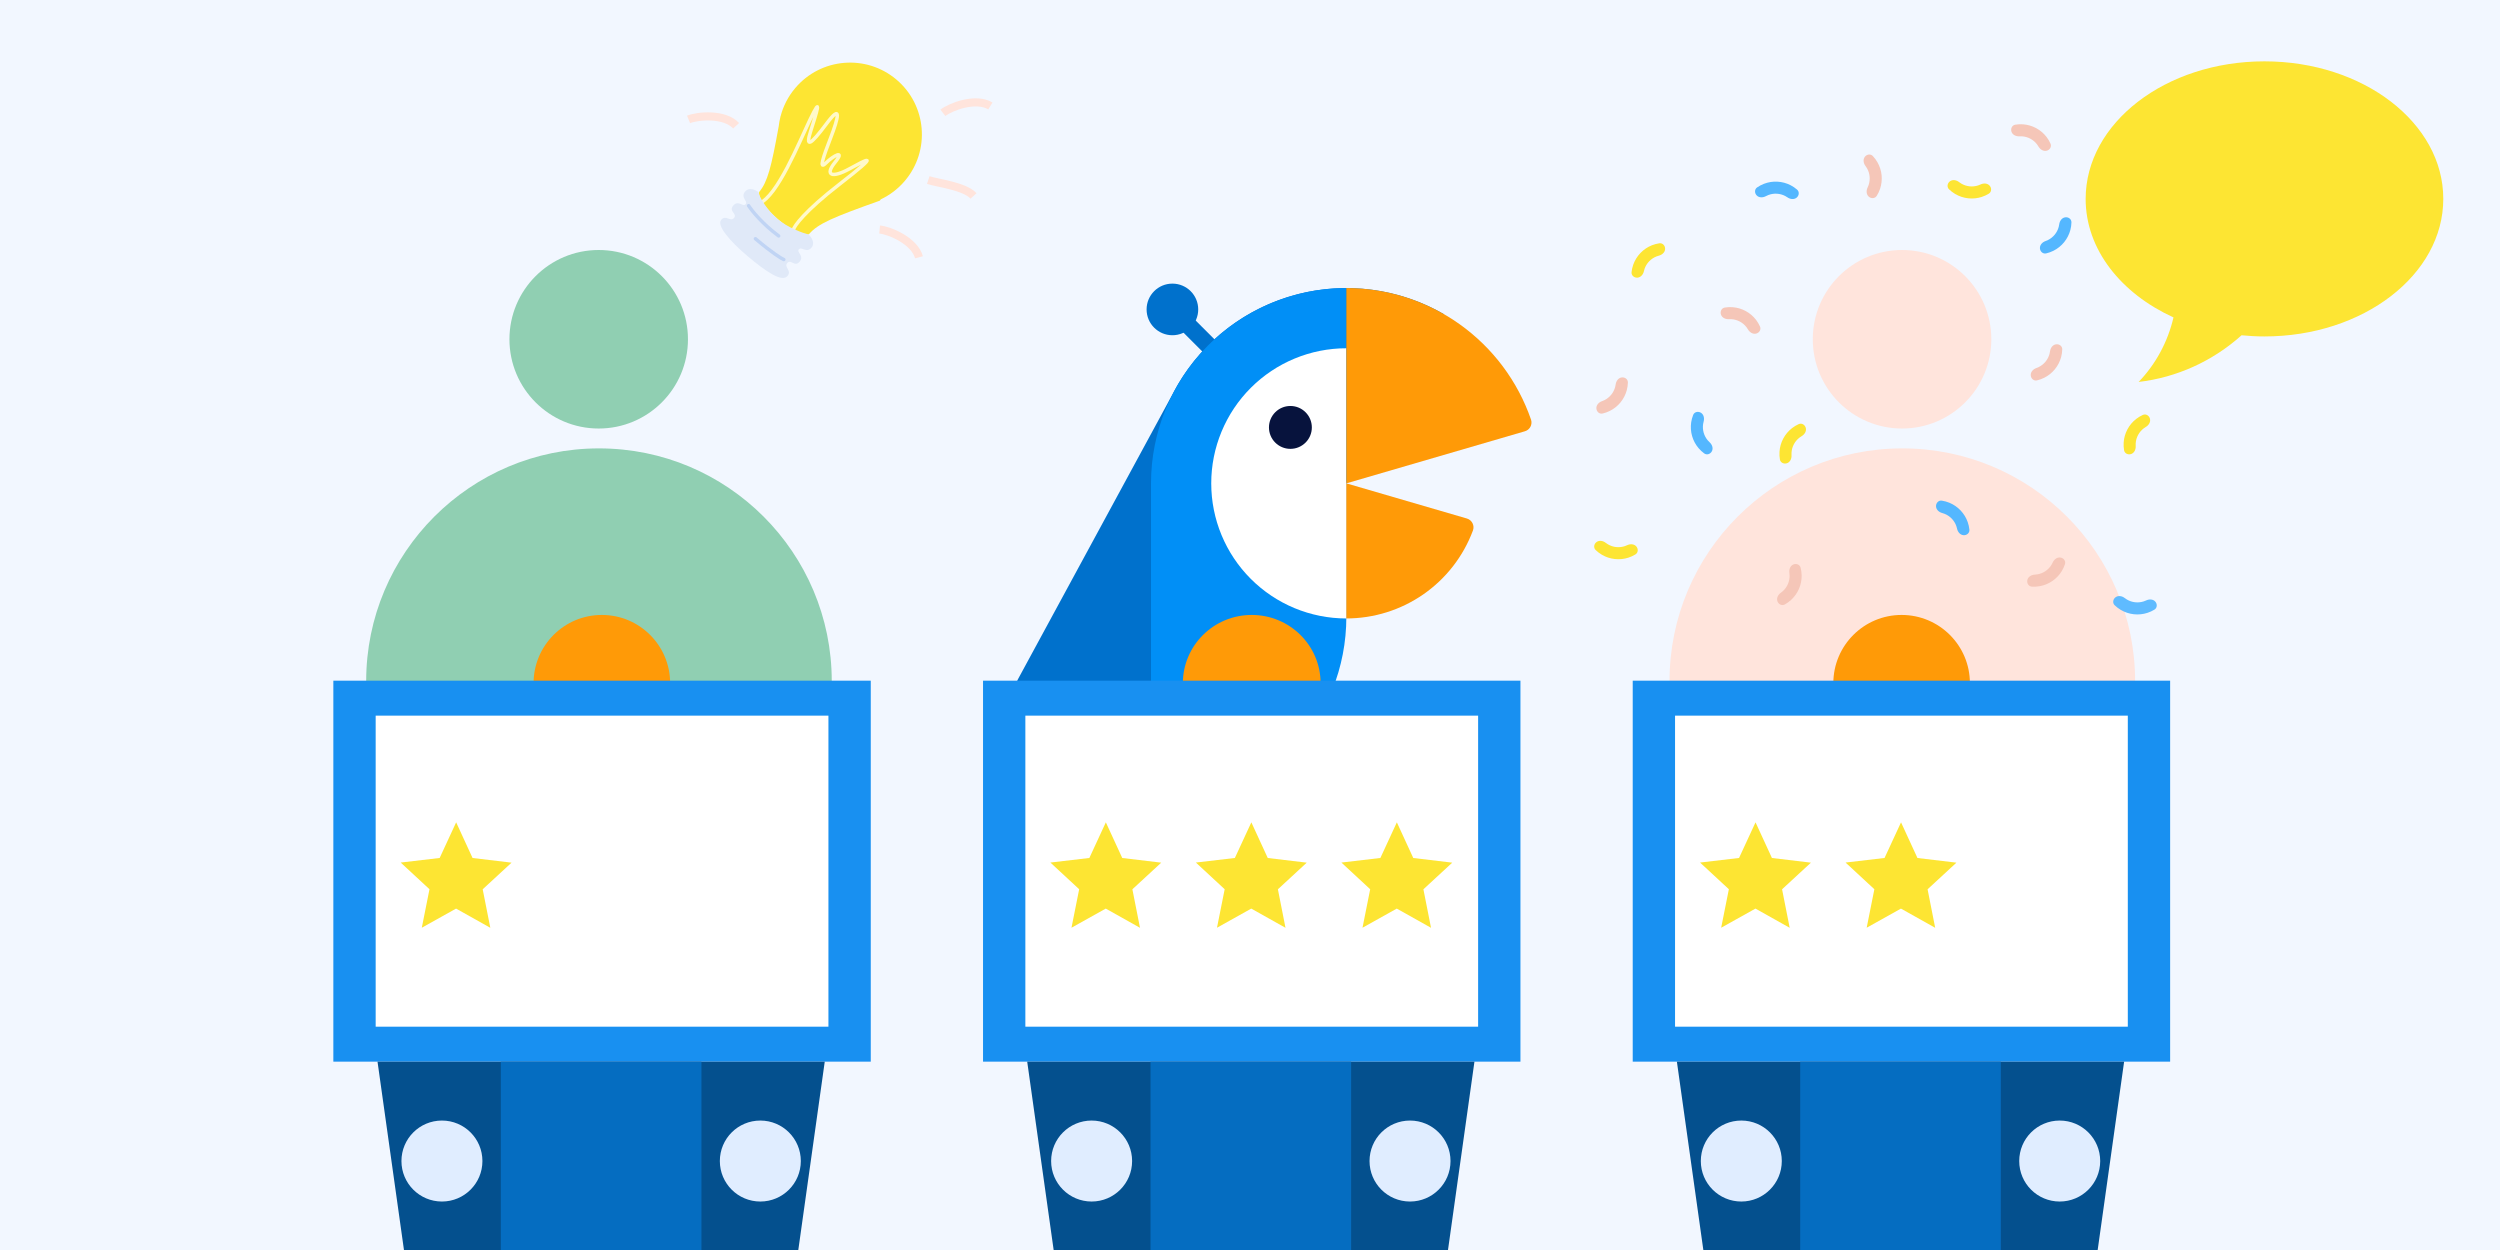
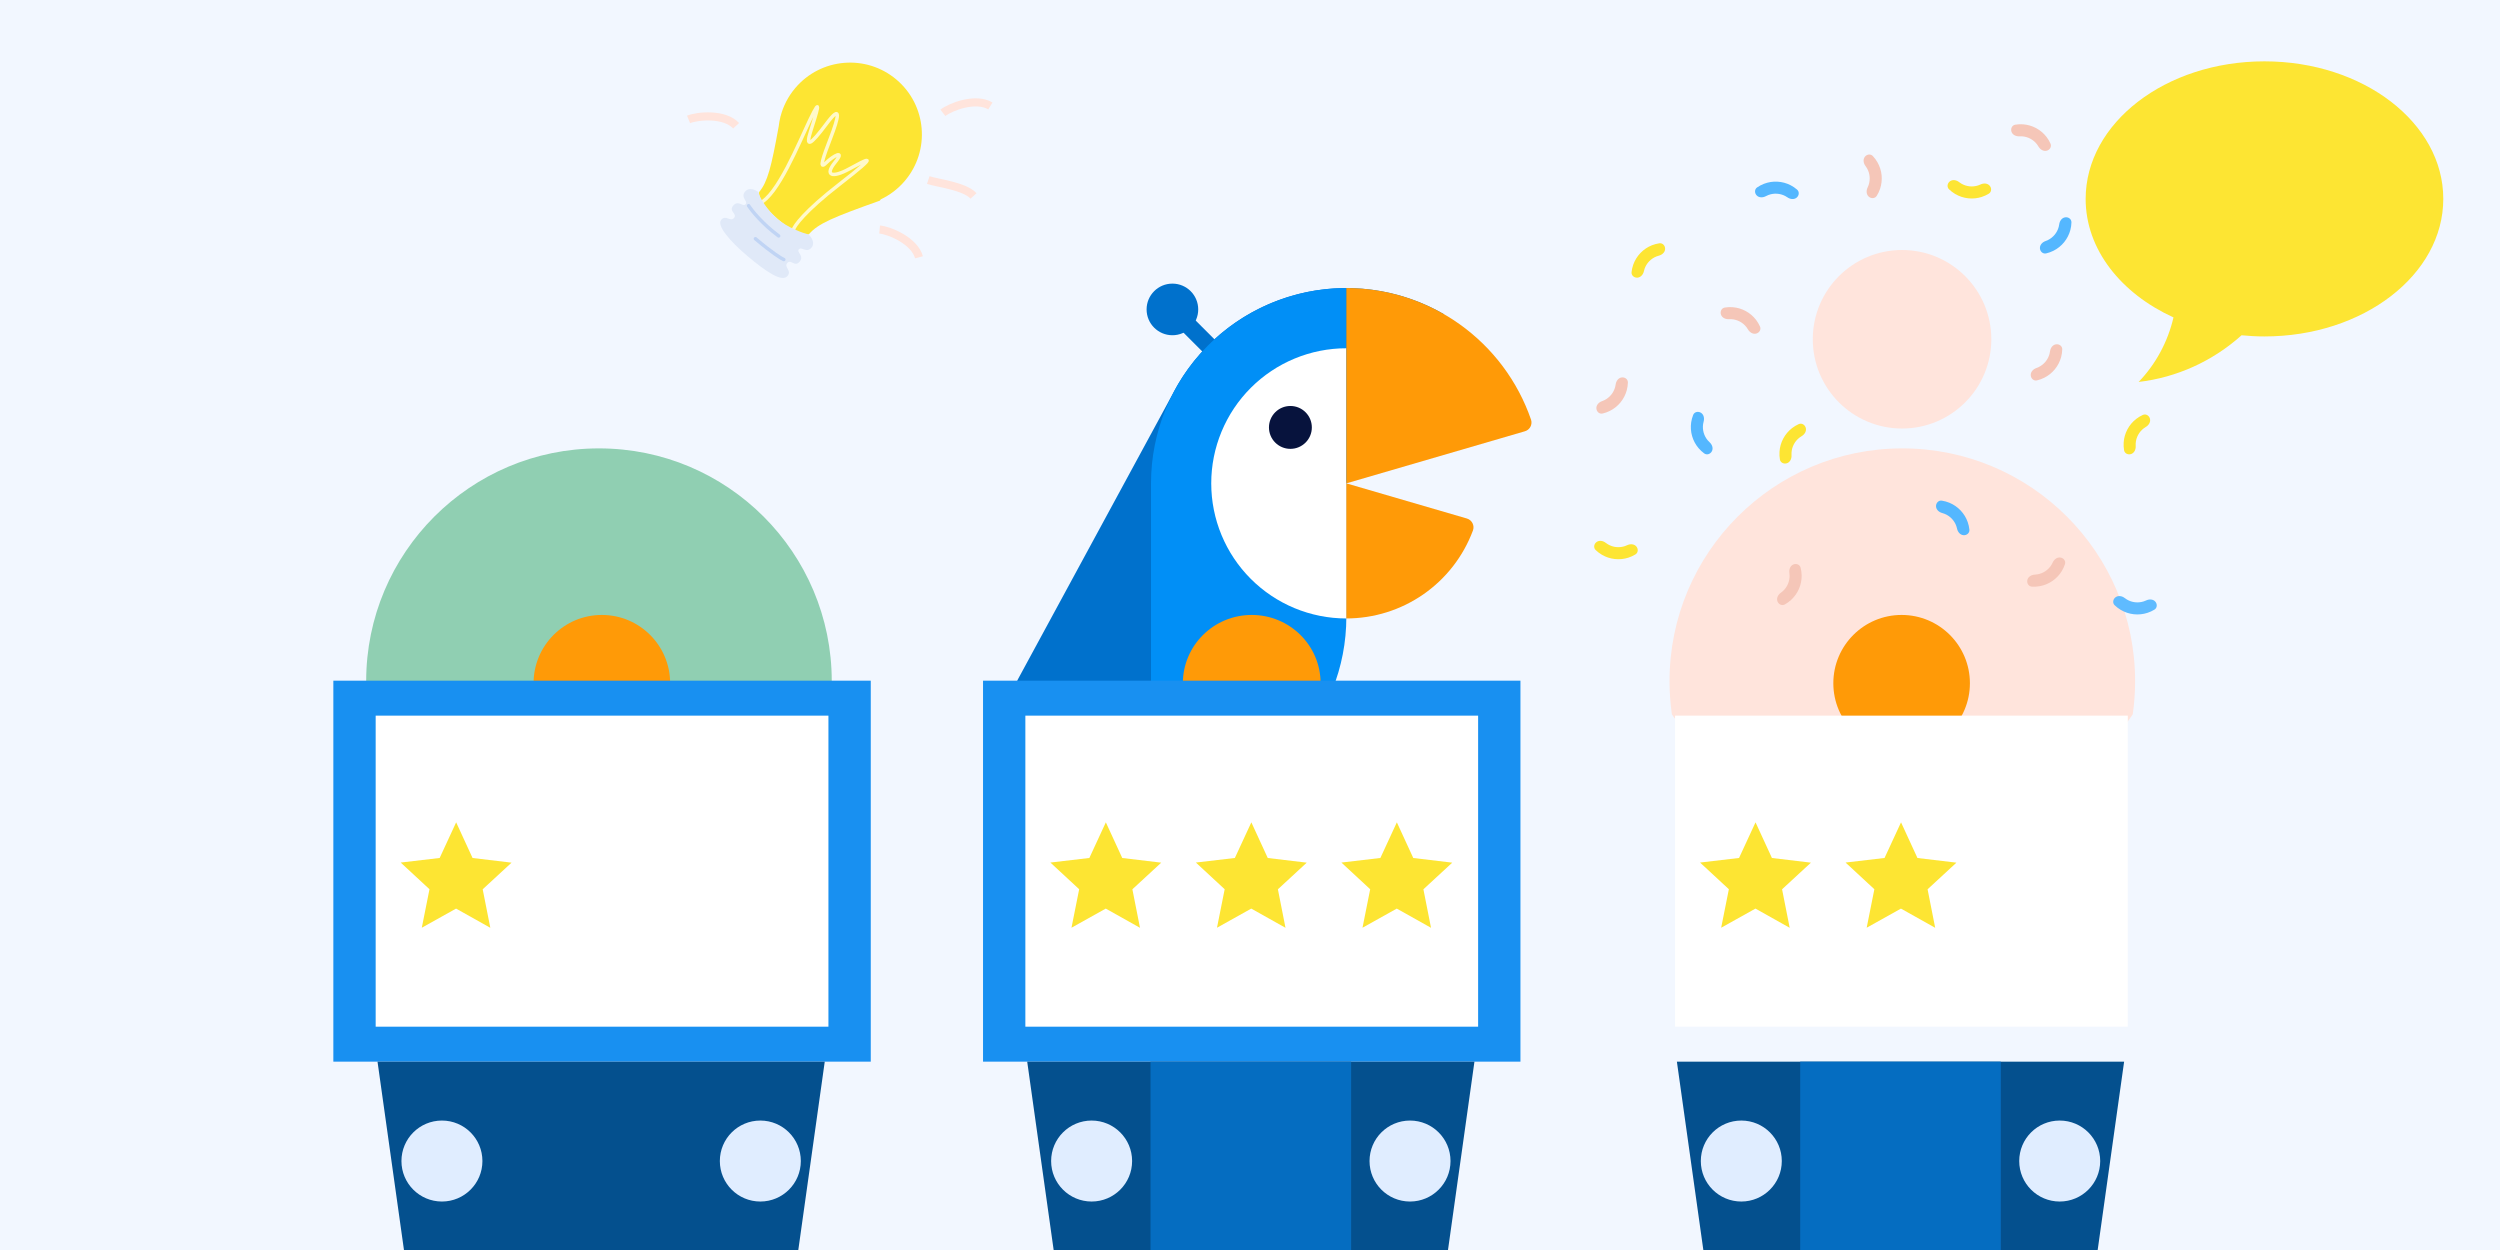
<svg xmlns="http://www.w3.org/2000/svg" width="2160" height="1080" viewBox="0 0 2160 1080" fill="none">
  <rect x="0" y="0" width="2160" height="1080" fill="#333333" stroke="none" />
  <g clip-path="url(#clip0_105_442)">
    <rect width="2160" height="1080" fill="#F2F7FF" />
    <path d="M1017.07 333.258L879.455 586.961C878.92 587.881 878.576 588.9 878.446 589.957C878.315 591.014 878.399 592.087 878.694 593.11C878.989 594.133 879.488 595.086 880.161 595.911C880.834 596.736 878.446 638.601 882.611 597.911C921.151 617.725 965.413 607.335 1006.99 595.103C1048.56 582.87 1083.84 555.114 1105.5 517.585L1247.59 271.486C1208.83 249.109 1162.76 243.046 1119.53 254.63C1076.3 266.215 1039.44 294.498 1017.07 333.258Z" fill="#0071CC" />
    <path d="M1027.65 271.528L1017.14 282.04L1065.44 330.346L1075.95 319.834L1027.65 271.528Z" fill="#0071CC" />
    <path d="M1012.96 289.644C1025.27 289.644 1035.26 279.66 1035.26 267.344C1035.26 255.029 1025.27 245.045 1012.96 245.045C1000.64 245.045 990.657 255.029 990.657 267.344C990.657 279.66 1000.64 289.644 1012.96 289.644Z" fill="#0071CC" />
    <path d="M994.477 417.62L994.477 693.863C994.474 694.929 994.686 695.984 995.101 696.965C995.517 697.946 996.126 698.832 996.894 699.571C997.661 700.31 998.57 700.886 999.566 701.264C1000.56 701.642 1001.62 701.815 1002.69 701.771C1045.98 699.661 1086.79 680.98 1116.68 649.598C1146.57 618.217 1163.24 576.539 1163.24 533.201V248.853C1141.08 248.853 1119.14 253.218 1098.66 261.699C1078.18 270.181 1059.58 282.612 1043.91 298.283C1028.24 313.955 1015.8 332.56 1007.32 353.035C998.842 373.511 994.477 395.457 994.477 417.62Z" fill="#018FF6" />
    <path d="M1046.51 417.626C1046.51 448.583 1058.81 478.272 1080.7 500.161C1102.59 522.051 1132.28 534.349 1163.24 534.349V300.902C1147.91 300.902 1132.73 303.921 1118.57 309.787C1104.41 315.653 1091.54 324.251 1080.7 335.089C1069.86 345.928 1061.26 358.796 1055.4 372.957C1049.53 387.119 1046.51 402.297 1046.51 417.626Z" fill="white" />
    <path d="M1267.41 448.002L1163.24 417.615V534.338C1187.03 534.336 1210.25 527.064 1229.8 513.497C1249.34 499.929 1264.27 480.713 1272.59 458.422C1272.98 457.4 1273.15 456.31 1273.1 455.219C1273.04 454.128 1272.76 453.06 1272.27 452.082C1271.79 451.103 1271.1 450.236 1270.27 449.534C1269.43 448.833 1268.46 448.311 1267.41 448.002Z" fill="#FF9A07" />
    <path d="M1322.79 362.504C1311.32 329.323 1289.78 300.544 1261.19 280.173C1232.59 259.803 1198.36 248.855 1163.25 248.853V417.618L1317.5 372.621C1318.53 372.325 1319.48 371.824 1320.31 371.149C1321.13 370.475 1321.82 369.639 1322.31 368.694C1322.8 367.748 1323.1 366.712 1323.19 365.649C1323.27 364.585 1323.14 363.515 1322.79 362.504Z" fill="#FF9A07" />
    <path d="M1114.9 387.816C1125.13 387.816 1133.43 379.522 1133.43 369.29C1133.43 359.059 1125.13 350.765 1114.9 350.765C1104.67 350.765 1096.38 359.059 1096.38 369.29C1096.38 379.522 1104.67 387.816 1114.9 387.816Z" fill="#07133D" />
-     <circle cx="517.276" cy="293.123" r="77.123" fill="#90CFB2" />
    <path fill-rule="evenodd" clip-rule="evenodd" d="M318.402 617.167C317.069 607.815 316.38 598.256 316.38 588.536C316.38 477.456 406.428 387.407 517.509 387.407C628.59 387.407 718.638 477.456 718.638 588.536C718.638 598.256 717.949 607.814 716.616 617.165C673.327 680.831 600.301 722.648 517.509 722.648C434.717 722.648 361.692 680.831 318.402 617.167Z" fill="#90CFB2" />
    <circle cx="1643.37" cy="293.123" r="77.123" fill="#FFE4DC" />
    <path fill-rule="evenodd" clip-rule="evenodd" d="M1444.49 617.167C1443.16 607.815 1442.47 598.256 1442.47 588.536C1442.47 477.456 1532.52 387.407 1643.6 387.407C1754.68 387.407 1844.73 477.456 1844.73 588.536C1844.73 598.256 1844.04 607.814 1842.71 617.165C1799.42 680.831 1726.39 722.648 1643.6 722.648C1560.81 722.648 1487.78 680.831 1444.49 617.167Z" fill="#FFE4DC" />
    <circle cx="520" cy="590.308" r="59" fill="#FF9A07" />
    <ellipse cx="1081.5" cy="590.308" rx="59.5" ry="59" fill="#FF9A07" />
    <circle cx="1643" cy="590.308" r="59" fill="#FF9A07" />
    <rect x="288.008" y="588.1" width="464.33" height="329.166" fill="#1890F1" />
    <rect x="324.582" y="618.314" width="391.182" height="268.739" fill="white" />
    <path d="M394.115 710.496L408.292 741.31L441.971 745.335L417.047 768.341L423.626 801.616L394.044 785.021L364.431 801.56L371.073 768.298L346.192 745.245L379.879 741.283L394.115 710.496Z" fill="#FDE533" />
    <path d="M326.172 917.266H712.584L633.075 1483.37H405.68L326.172 917.266Z" fill="#04508E" />
-     <rect x="432.713" y="917.266" width="173.329" height="566.101" fill="#056DC1" />
    <circle cx="656.927" cy="1003.14" r="34.984" fill="#E0EDFF" />
    <circle r="34.984" transform="matrix(-1 0 0 1 381.828 1003.14)" fill="#E0EDFF" />
    <rect x="849.34" y="588.1" width="464.33" height="329.166" fill="#1890F1" />
    <rect x="885.914" y="618.314" width="391.182" height="268.739" fill="white" />
    <path d="M955.447 710.496L969.624 741.31L1003.3 745.335L978.379 768.341L984.958 801.616L955.376 785.021L925.763 801.56L932.405 768.298L907.524 745.245L941.211 741.283L955.447 710.496Z" fill="#FDE533" />
    <path d="M1081.16 710.496L1095.34 741.31L1129.02 745.335L1104.1 768.341L1110.67 801.616L1081.09 785.021L1051.48 801.56L1058.12 768.298L1033.24 745.245L1066.93 741.283L1081.16 710.496Z" fill="#FDE533" />
    <path d="M1206.88 710.496L1221.06 741.31L1254.74 745.335L1229.82 768.341L1236.4 801.616L1206.81 785.021L1177.2 801.56L1183.84 768.298L1158.96 745.245L1192.65 741.283L1206.88 710.496Z" fill="#FDE533" />
    <path d="M887.504 917.266H1273.92L1194.41 1483.37H967.012L887.504 917.266Z" fill="#04508E" />
    <rect x="994.046" y="917.266" width="173.329" height="566.101" fill="#056DC1" />
    <circle cx="1218.26" cy="1003.14" r="34.984" fill="#E0EDFF" />
    <circle r="34.984" transform="matrix(-1 0 0 1 943.16 1003.14)" fill="#E0EDFF" />
-     <rect x="1410.67" y="588.1" width="464.33" height="329.166" fill="#1890F1" />
    <rect x="1447.24" y="618.314" width="391.182" height="268.739" fill="white" />
    <path d="M1516.78 710.496L1530.95 741.31L1564.63 745.335L1539.71 768.341L1546.29 801.616L1516.71 785.021L1487.09 801.56L1493.73 768.298L1468.85 745.245L1502.54 741.283L1516.78 710.496Z" fill="#FDE533" />
    <path d="M1642.49 710.496L1656.67 741.31L1690.35 745.335L1665.43 768.341L1672 801.616L1642.42 785.021L1612.81 801.56L1619.45 768.298L1594.57 745.245L1628.26 741.283L1642.49 710.496Z" fill="#FDE533" />
    <path d="M1448.83 917.266H1835.24L1755.74 1483.37H1528.34L1448.83 917.266Z" fill="#04508E" />
    <rect x="1555.37" y="917.266" width="173.329" height="566.101" fill="#056DC1" />
    <circle cx="1779.59" cy="1003.14" r="34.984" fill="#E0EDFF" />
    <circle r="34.984" transform="matrix(-1 0 0 1 1504.49 1003.14)" fill="#E0EDFF" />
    <path fill-rule="evenodd" clip-rule="evenodd" d="M760.61 172.427C768.543 168.749 775.82 163.327 781.838 156.212C803.967 130.049 800.697 90.901 774.535 68.772C748.372 46.643 709.224 49.913 687.095 76.076C680.899 83.401 676.694 91.746 674.425 100.449L674.368 100.402C674.314 100.707 674.26 101.011 674.206 101.313C673.582 103.86 673.122 106.436 672.825 109.025C666.407 144.544 663.161 157.323 655.833 165.986C655.316 168.781 657.781 177.33 671.777 189.168C672.049 189.398 672.32 189.624 672.59 189.845C672.853 190.074 673.12 190.304 673.392 190.534C687.388 202.372 696.228 203.385 698.898 202.412C706.79 193.081 720.176 187.627 760.499 173.253L760.208 173.004C760.461 172.909 760.71 172.813 760.954 172.714L760.61 172.427Z" fill="#FDE533" />
    <path d="M725.303 159.183C695.233 182.506 686.13 195.306 685.337 198.791C667.331 197.483 661.2 192.073 655.896 175.736C671.648 169.668 690.461 122.971 699.665 103.792C711.17 79.818 705.212 98.326 700.453 113.231C695.695 128.137 700.228 125.507 713.949 107.101C727.67 88.695 724.278 101.986 717.698 119.045C711.119 136.104 707.291 147.179 713.521 140.906C719.751 134.632 730.763 128.71 721.47 140.242C712.177 151.774 719.113 153.946 733.705 145.974C748.298 138.001 762.891 130.028 725.303 159.183Z" stroke="#FFF9CA" stroke-width="3" stroke-linecap="round" />
    <path d="M643.785 165.493C647.245 161.401 652.928 164.145 655.336 166.029C655.627 169.506 662.088 180.973 672.315 189.624C680.498 196.545 693.295 201.213 698.67 202.682C700.927 204.744 704.576 209.893 701.115 213.984C696.79 219.098 692.503 212.702 690.227 215.394C687.95 218.085 695.196 220.982 690.871 226.096C686.545 231.21 683.397 223.468 680.21 227.237C677.022 231.005 684.496 233.632 680.398 238.477C675.617 244.129 661.829 234.775 645.679 221.116C630.876 208.594 618.97 194.831 623.068 189.986C627.166 185.141 630.997 192.075 634.184 188.307C637.371 184.539 629.215 182.719 633.54 177.605C637.866 172.491 641.924 179.156 644.201 176.464C646.478 173.772 639.459 170.606 643.785 165.493Z" fill="#E0E9F8" />
    <path d="M646.809 177.747C649.681 182.176 658.889 193.597 672.753 203.846M677.207 224.235C675.137 223.408 667.336 218.656 652.694 206.271" stroke="#C0D4F4" stroke-width="3" stroke-linecap="round" />
    <path d="M760 198.308C768.635 199.093 790.196 208.103 794 222.308" stroke="#FFE4DC" stroke-width="7" />
    <path d="M594.911 103.179C602.925 99.901 626.146 97.916 635.992 108.657" stroke="#FFE4DC" stroke-width="7" />
    <path d="M802.024 155.567C810.21 158.296 833.382 160.788 841.13 169.292" stroke="#FFE4DC" stroke-width="7" />
    <path d="M814.647 97.485C821.465 92.147 843.266 83.909 855.667 91.561" stroke="#FFE4DC" stroke-width="7" />
    <path d="M1956.48 53C1871.17 53 1802 106.213 1802 171.905C1802 215.435 1832.48 253.54 1877.89 274.241C1872.99 295.345 1862.57 314.639 1847.78 330C1880.66 326.16 1911.66 312.107 1936.71 289.683C1943.19 290.309 1949.8 290.685 1956.48 290.685C2041.83 290.685 2111 237.472 2111 171.822C2111 106.171 2041.83 53 1956.48 53Z" fill="#FDE533" />
    <path d="M1857.59 361.868C1856.92 359.072 1854.07 357.309 1851.45 358.484C1849.41 359.397 1847.48 360.551 1845.71 361.926C1842.56 364.368 1839.96 367.45 1838.09 370.969C1836.22 374.489 1835.11 378.365 1834.85 382.343C1834.7 384.583 1834.82 386.827 1835.2 389.026C1835.69 391.86 1838.74 393.232 1841.44 392.228C1844.13 391.225 1845.42 388.207 1845.24 385.337C1845.19 384.571 1845.19 383.801 1845.24 383.032C1845.4 380.524 1846.1 378.08 1847.28 375.861C1848.46 373.642 1850.1 371.698 1852.09 370.159C1852.7 369.687 1853.33 369.256 1854 368.869C1856.48 367.416 1858.26 364.663 1857.59 361.868Z" fill="#FDE533" />
    <path d="M1560.23 369.819C1559.56 367.023 1556.71 365.26 1554.09 366.436C1552.05 367.348 1550.12 368.502 1548.35 369.877C1545.2 372.319 1542.6 375.401 1540.73 378.92C1538.85 382.44 1537.75 386.317 1537.49 390.295C1537.34 392.534 1537.46 394.778 1537.84 396.977C1538.33 399.811 1541.38 401.183 1544.08 400.18C1546.77 399.176 1548.06 396.158 1547.87 393.288C1547.83 392.522 1547.83 391.753 1547.88 390.984C1548.04 388.475 1548.74 386.031 1549.92 383.812C1551.1 381.593 1552.74 379.649 1554.73 378.11C1555.34 377.638 1555.97 377.207 1556.64 376.82C1559.12 375.367 1560.9 372.615 1560.23 369.819Z" fill="#FDE533" />
    <path d="M1379.26 352.772C1379.38 355.645 1381.82 357.927 1384.63 357.283C1386.8 356.783 1388.92 356.025 1390.93 355.021C1394.49 353.238 1397.64 350.718 1400.16 347.629C1402.68 344.54 1404.51 340.952 1405.54 337.101C1406.13 334.932 1406.44 332.709 1406.5 330.477C1406.56 327.602 1403.84 325.663 1401 326.125C1398.16 326.586 1396.31 329.297 1395.94 332.148C1395.83 332.908 1395.68 333.663 1395.48 334.408C1394.83 336.836 1393.68 339.098 1392.09 341.046C1390.5 342.994 1388.52 344.582 1386.27 345.707C1385.58 346.052 1384.87 346.35 1384.14 346.602C1381.43 347.545 1379.14 349.898 1379.26 352.772Z" fill="#F5C6B8" />
    <path d="M1614.5 169.817C1616.6 171.773 1619.95 171.669 1621.48 169.237C1622.68 167.35 1623.64 165.322 1624.36 163.195C1625.63 159.418 1626.09 155.413 1625.71 151.445C1625.32 147.478 1624.09 143.637 1622.11 140.178C1621 138.23 1619.66 136.427 1618.12 134.806C1616.14 132.718 1612.84 133.262 1611.15 135.589C1609.46 137.917 1610.06 141.142 1611.8 143.432C1612.27 144.042 1612.69 144.684 1613.07 145.353C1614.32 147.534 1615.1 149.956 1615.34 152.457C1615.58 154.959 1615.3 157.484 1614.49 159.866C1614.25 160.596 1613.95 161.308 1613.62 161.997C1612.35 164.58 1612.39 167.86 1614.5 169.817Z" fill="#F5C6B8" />
    <path d="M1517.24 288.25C1520.04 287.59 1521.81 284.756 1520.65 282.126C1519.75 280.084 1518.6 278.15 1517.24 276.369C1514.81 273.206 1511.74 270.593 1508.23 268.703C1504.72 266.813 1500.85 265.689 1496.87 265.406C1494.63 265.246 1492.39 265.355 1490.19 265.725C1487.35 266.203 1485.97 269.247 1486.96 271.947C1487.95 274.647 1490.96 275.947 1493.83 275.779C1494.6 275.734 1495.36 275.739 1496.13 275.793C1498.64 275.972 1501.08 276.681 1503.29 277.872C1505.51 279.064 1507.44 280.712 1508.97 282.706C1509.44 283.318 1509.87 283.958 1510.25 284.622C1511.69 287.111 1514.44 288.909 1517.24 288.25Z" fill="#F5C6B8" />
    <path d="M1768.24 130.25C1771.04 129.59 1772.81 126.756 1771.65 124.126C1770.75 122.084 1769.6 120.15 1768.24 118.369C1765.81 115.206 1762.74 112.593 1759.23 110.703C1755.72 108.813 1751.85 107.689 1747.87 107.406C1745.63 107.246 1743.39 107.355 1741.19 107.725C1738.35 108.203 1736.97 111.247 1737.96 113.947C1738.95 116.647 1741.96 117.947 1744.83 117.779C1745.6 117.734 1746.36 117.739 1747.13 117.793C1749.64 117.972 1752.08 118.681 1754.29 119.872C1756.51 121.064 1758.44 122.712 1759.97 124.706C1760.44 125.318 1760.87 125.958 1761.25 126.622C1762.69 129.111 1765.44 130.909 1768.24 130.25Z" fill="#F5C6B8" />
    <path d="M1762.49 214.427C1762.61 217.3 1765.06 219.582 1767.86 218.938C1770.04 218.438 1772.15 217.68 1774.16 216.676C1777.72 214.893 1780.87 212.373 1783.39 209.284C1785.91 206.195 1787.75 202.607 1788.78 198.756C1789.36 196.587 1789.68 194.363 1789.73 192.131C1789.8 189.256 1787.07 187.318 1784.23 187.779C1781.39 188.241 1779.55 190.952 1779.17 193.803C1779.07 194.563 1778.92 195.318 1778.72 196.062C1778.07 198.491 1776.91 200.753 1775.32 202.701C1773.73 204.649 1771.75 206.237 1769.5 207.362C1768.81 207.706 1768.1 208.005 1767.38 208.257C1764.66 209.199 1762.38 211.553 1762.49 214.427Z" fill="#54B7FF" />
    <path d="M1754.54 324.149C1754.66 327.022 1757.11 329.304 1759.91 328.66C1762.09 328.16 1764.2 327.402 1766.21 326.398C1769.77 324.615 1772.92 322.095 1775.44 319.006C1777.96 315.917 1779.8 312.329 1780.83 308.478C1781.41 306.309 1781.73 304.085 1781.78 301.854C1781.85 298.979 1779.12 297.04 1776.28 297.501C1773.44 297.963 1771.6 300.674 1771.22 303.525C1771.12 304.285 1770.97 305.04 1770.77 305.785C1770.12 308.213 1768.96 310.475 1767.37 312.423C1765.78 314.371 1763.8 315.959 1761.55 317.084C1760.86 317.429 1760.15 317.727 1759.43 317.979C1756.71 318.922 1754.42 321.275 1754.54 324.149Z" fill="#F5C6B8" />
    <path d="M1379.51 468.258C1377.16 469.918 1376.57 473.212 1378.64 475.215C1380.24 476.77 1382.02 478.133 1383.96 479.273C1387.39 481.297 1391.22 482.569 1395.18 483.006C1399.14 483.443 1403.15 483.035 1406.95 481.807C1409.08 481.116 1411.12 480.175 1413.02 479.006C1415.47 477.501 1415.62 474.159 1413.69 472.027C1411.76 469.894 1408.48 469.817 1405.88 471.049C1405.19 471.377 1404.47 471.662 1403.74 471.899C1401.35 472.673 1398.82 472.93 1396.32 472.655C1393.82 472.379 1391.41 471.577 1389.25 470.301C1388.58 469.909 1387.95 469.476 1387.34 469.005C1385.07 467.236 1381.86 466.597 1379.51 468.258Z" fill="#FDE533" />
    <path d="M1827.93 515.963C1825.59 517.623 1825 520.917 1827.06 522.92C1828.67 524.475 1830.45 525.838 1832.39 526.978C1835.82 529.002 1839.65 530.274 1843.61 530.711C1847.57 531.148 1851.58 530.74 1855.37 529.512C1857.51 528.821 1859.55 527.88 1861.45 526.711C1863.9 525.206 1864.05 521.864 1862.12 519.732C1860.19 517.599 1856.91 517.522 1854.31 518.754C1853.62 519.083 1852.9 519.367 1852.17 519.604C1849.78 520.378 1847.25 520.635 1844.75 520.36C1842.25 520.084 1839.84 519.282 1837.67 518.006C1837.01 517.614 1836.37 517.181 1835.77 516.71C1833.5 514.941 1830.28 514.302 1827.93 515.963Z" fill="#5FBBFF" />
    <path d="M1684.82 156.584C1682.47 158.244 1681.89 161.538 1683.95 163.541C1685.55 165.096 1687.34 166.459 1689.27 167.599C1692.71 169.623 1696.53 170.896 1700.49 171.332C1704.46 171.769 1708.47 171.361 1712.26 170.134C1714.39 169.443 1716.43 168.501 1718.34 167.332C1720.79 165.827 1720.93 162.485 1719 160.353C1717.07 158.221 1713.79 158.143 1711.19 159.375C1710.5 159.704 1709.79 159.988 1709.05 160.225C1706.66 160.999 1704.13 161.256 1701.63 160.981C1699.14 160.705 1696.72 159.903 1694.56 158.627C1693.89 158.236 1693.26 157.802 1692.65 157.331C1690.39 155.562 1687.17 154.923 1684.82 156.584Z" fill="#FDE533" />
    <path d="M1438.66 215.143C1438.78 212.269 1436.53 209.792 1433.69 210.201C1431.48 210.518 1429.31 211.098 1427.22 211.931C1423.52 213.412 1420.17 215.661 1417.41 218.53C1414.64 221.399 1412.51 224.822 1411.16 228.574C1410.4 230.687 1409.9 232.877 1409.66 235.096C1409.36 237.956 1411.91 240.114 1414.78 239.89C1417.65 239.667 1419.71 237.118 1420.33 234.309C1420.49 233.559 1420.7 232.82 1420.96 232.094C1421.81 229.729 1423.15 227.57 1424.9 225.761C1426.65 223.952 1428.75 222.534 1431.09 221.601C1431.8 221.314 1432.54 221.076 1433.28 220.885C1436.06 220.172 1438.54 218.016 1438.66 215.143Z" fill="#FDE533" />
    <path d="M1535.66 519.393C1536.56 522.124 1539.54 523.646 1542.06 522.257C1544.01 521.179 1545.84 519.869 1547.49 518.352C1550.43 515.658 1552.76 512.372 1554.34 508.709C1555.91 505.047 1556.69 501.092 1556.63 497.106C1556.59 494.861 1556.28 492.636 1555.72 490.475C1555 487.692 1551.84 486.577 1549.24 487.8C1546.64 489.023 1545.61 492.138 1546.03 494.983C1546.14 495.742 1546.2 496.509 1546.21 497.279C1546.25 499.793 1545.76 502.286 1544.77 504.595C1543.78 506.905 1542.31 508.977 1540.45 510.676C1539.88 511.196 1539.28 511.678 1538.66 512.119C1536.3 513.772 1534.75 516.663 1535.66 519.393Z" fill="#F5C6B8" />
    <path d="M1751.66 500.995C1750.95 503.782 1752.64 506.668 1755.51 506.854C1757.74 506.998 1759.98 506.877 1762.19 506.489C1766.12 505.801 1769.85 504.288 1773.15 502.05C1776.45 499.811 1779.24 496.898 1781.33 493.504C1782.5 491.592 1783.45 489.552 1784.13 487.429C1785.02 484.693 1782.97 482.056 1780.11 481.685C1777.26 481.315 1774.72 483.384 1773.54 486.007C1773.22 486.707 1772.86 487.387 1772.46 488.043C1771.14 490.184 1769.38 492.021 1767.3 493.432C1765.22 494.843 1762.87 495.798 1760.39 496.231C1759.63 496.364 1758.87 496.448 1758.1 496.481C1755.23 496.607 1752.37 498.208 1751.66 500.995Z" fill="#F5C6B8" />
    <path d="M1469.67 356.661C1467.24 355.119 1463.97 355.827 1462.9 358.496C1462.07 360.568 1461.49 362.737 1461.17 364.959C1460.6 368.905 1460.87 372.927 1461.97 376.759C1463.07 380.591 1464.97 384.146 1467.55 387.189C1469 388.903 1470.64 390.433 1472.44 391.75C1474.77 393.446 1477.91 392.312 1479.15 389.718C1480.39 387.123 1479.22 384.06 1477.1 382.123C1476.53 381.606 1475.99 381.052 1475.5 380.464C1473.87 378.544 1472.68 376.303 1471.98 373.887C1471.29 371.47 1471.12 368.935 1471.48 366.447C1471.59 365.684 1471.74 364.931 1471.95 364.192C1472.73 361.423 1472.1 358.204 1469.67 356.661Z" fill="#54B7FF" />
    <path d="M1552.21 170.831C1554.46 169.044 1554.86 165.724 1552.69 163.836C1551.01 162.371 1549.15 161.107 1547.16 160.075C1543.62 158.242 1539.73 157.18 1535.75 156.961C1531.77 156.741 1527.79 157.368 1524.07 158.801C1521.97 159.608 1519.99 160.659 1518.15 161.93C1515.79 163.567 1515.82 166.912 1517.87 168.936C1519.91 170.959 1523.19 170.857 1525.72 169.485C1526.39 169.119 1527.09 168.796 1527.81 168.519C1530.16 167.616 1532.67 167.221 1535.18 167.359C1537.69 167.498 1540.14 168.167 1542.37 169.323C1543.05 169.677 1543.71 170.075 1544.34 170.513C1546.7 172.155 1549.95 172.617 1552.21 170.831Z" fill="#54B7FF" />
    <path d="M1696.41 462.401C1699.27 462.647 1701.84 460.509 1701.56 457.648C1701.34 455.426 1700.86 453.232 1700.11 451.113C1698.8 447.351 1696.7 443.911 1693.95 441.02C1691.2 438.129 1687.88 435.853 1684.19 434.343C1682.11 433.493 1679.94 432.896 1677.74 432.561C1674.89 432.13 1672.63 434.589 1672.72 437.463C1672.82 440.337 1675.28 442.512 1678.06 443.248C1678.8 443.445 1679.53 443.689 1680.24 443.981C1682.57 444.933 1684.67 446.368 1686.4 448.191C1688.13 450.014 1689.45 452.183 1690.28 454.555C1690.54 455.283 1690.75 456.024 1690.9 456.775C1691.49 459.589 1693.54 462.154 1696.41 462.401Z" fill="#54B7FF" />
  </g>
  <defs>
    <clipPath id="clip0_105_442">
      <rect width="2160" height="1080" fill="white" />
    </clipPath>
  </defs>
</svg>